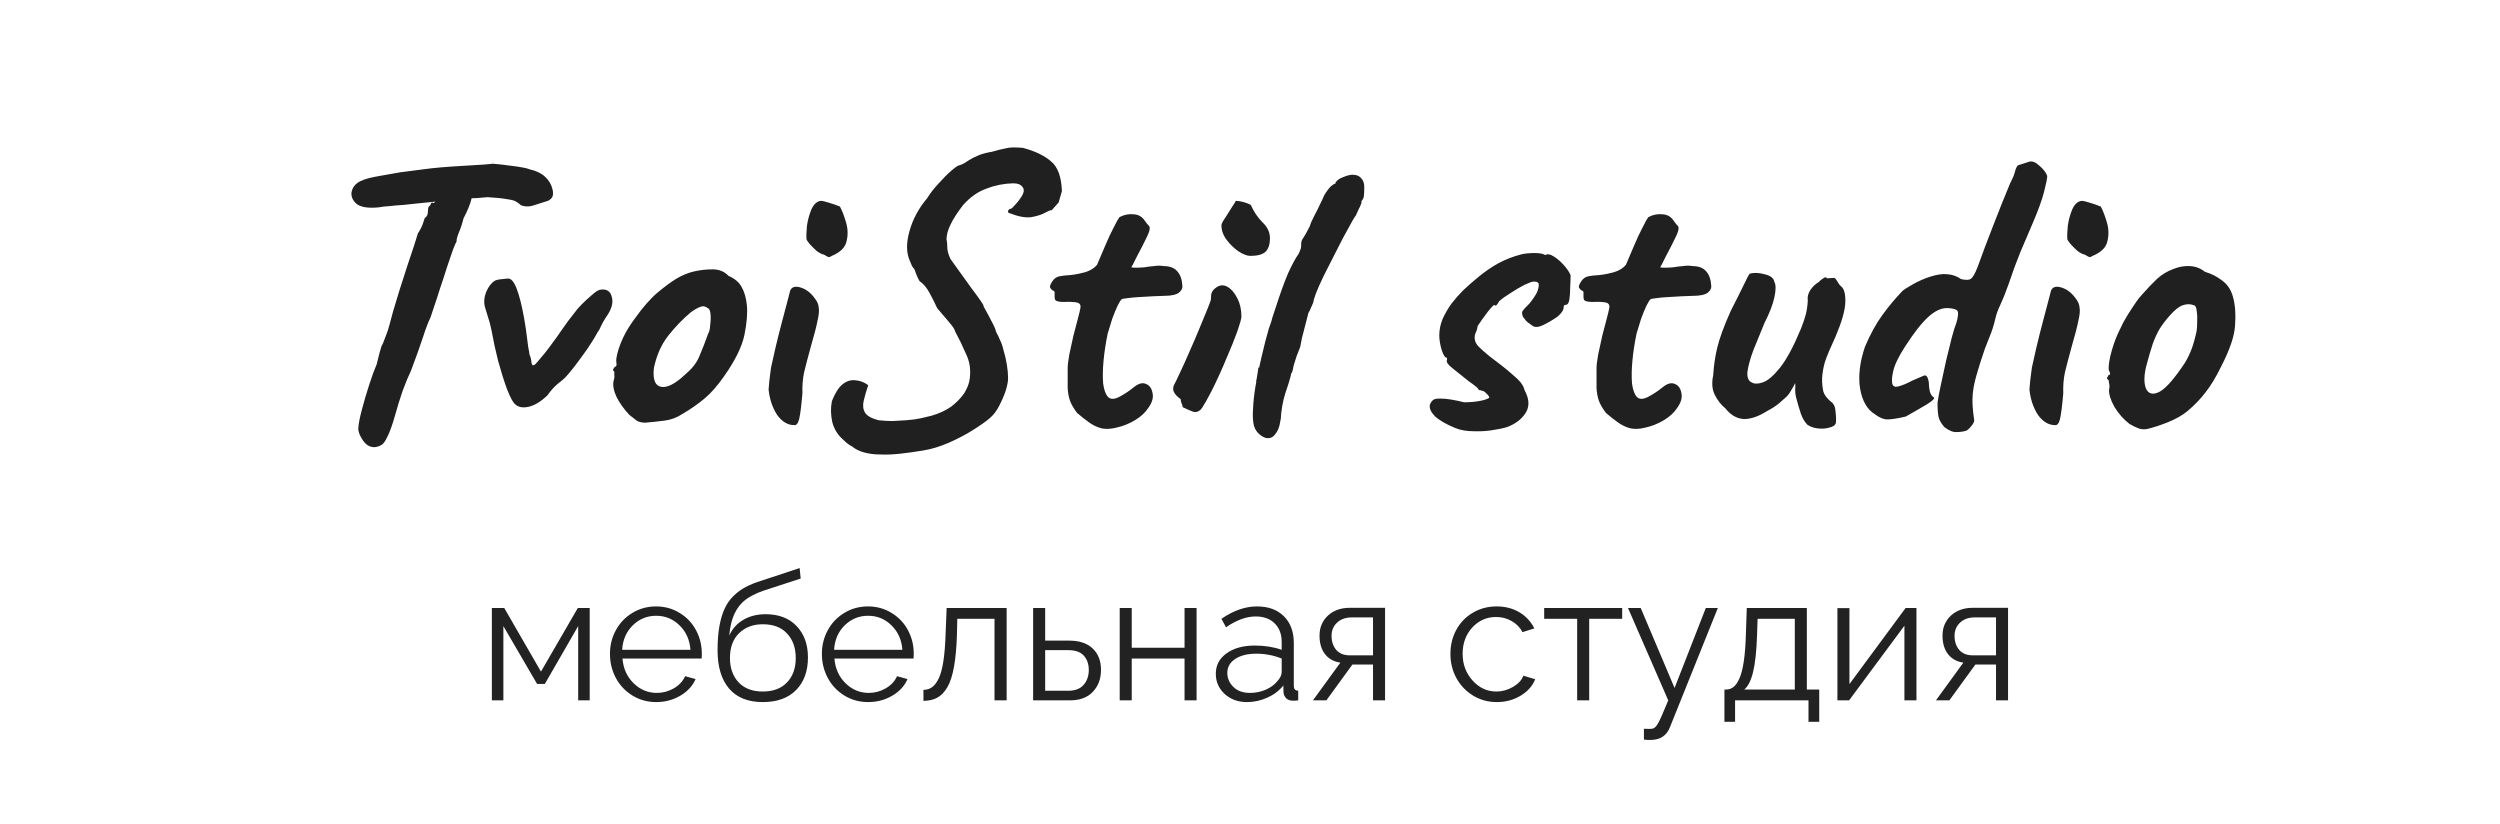
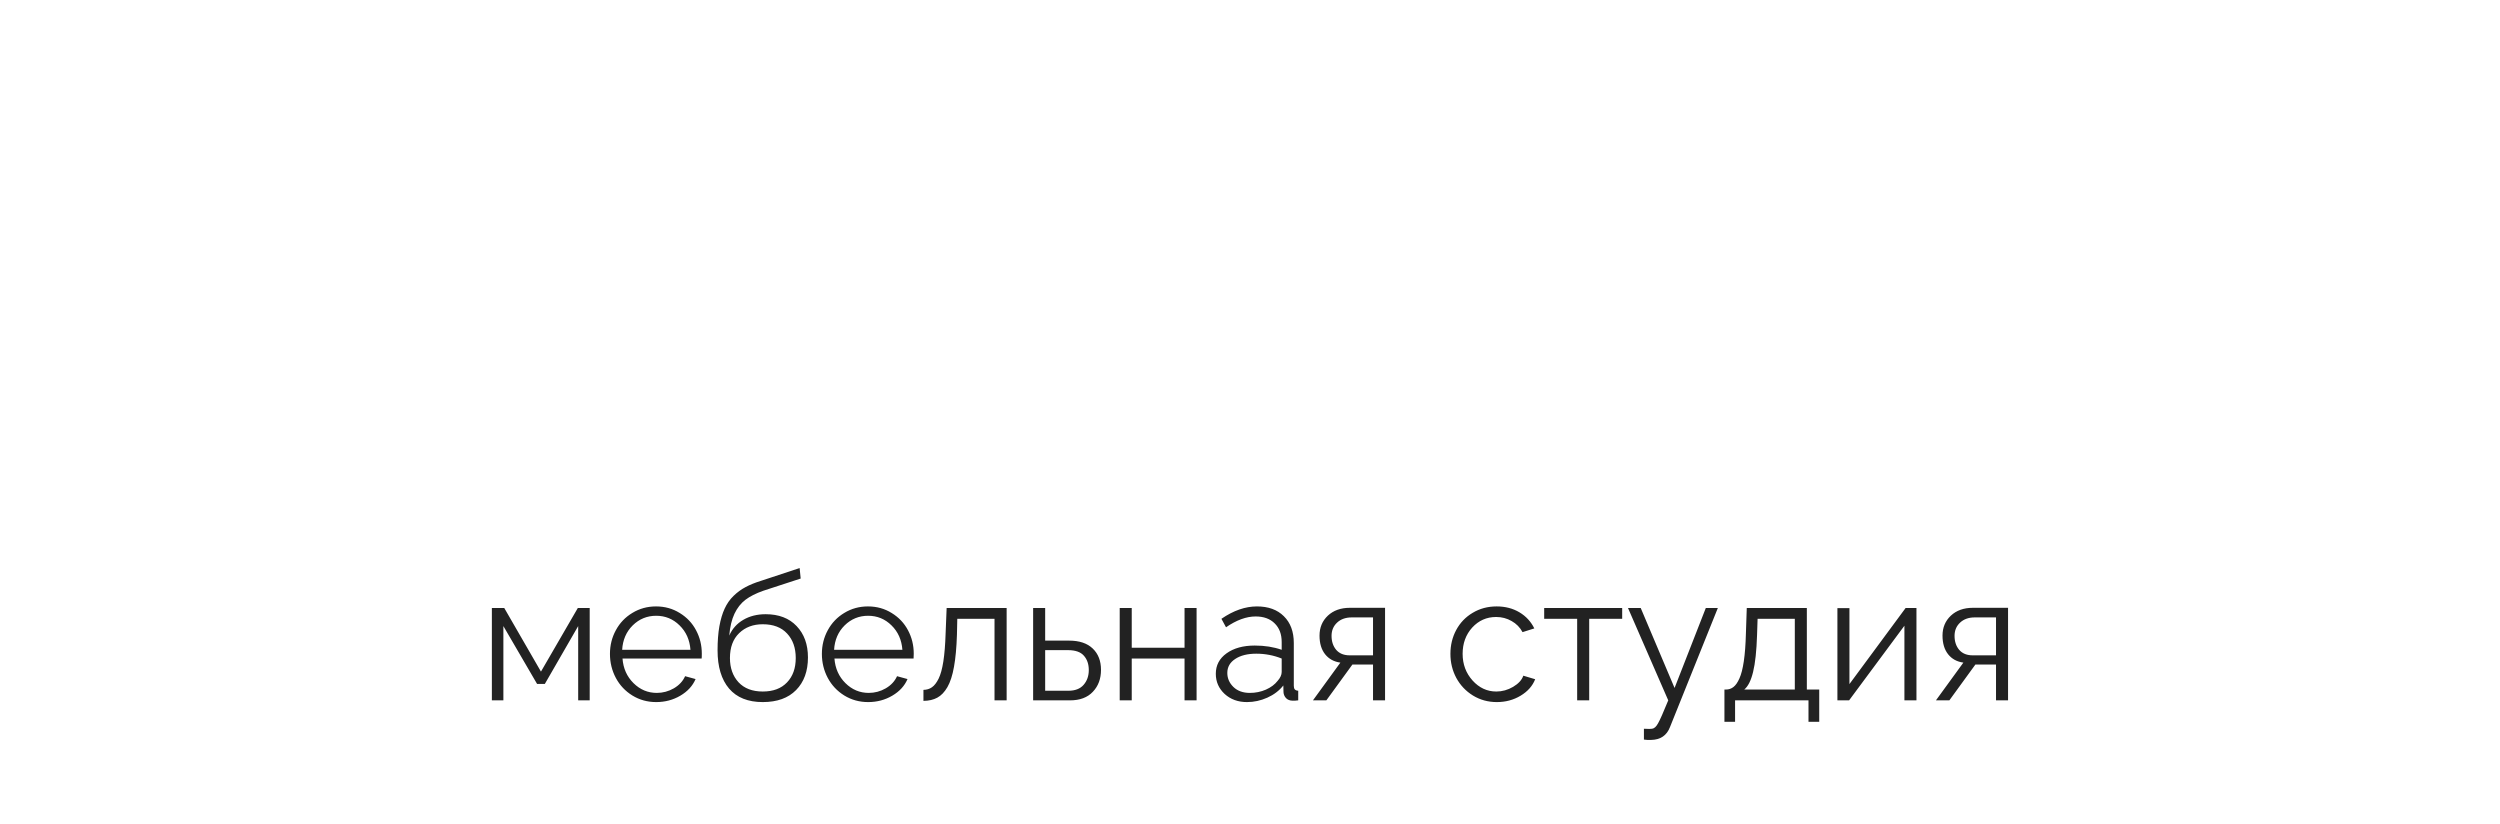
<svg xmlns="http://www.w3.org/2000/svg" width="282" height="93" viewBox="0 0 282 93" fill="none">
-   <path d="M42.304 50.438C41.752 50.469 41.292 50.208 40.924 49.656C40.556 49.104 40.387 48.644 40.418 48.276C40.449 47.785 40.587 47.08 40.832 46.16C41.077 45.24 41.353 44.305 41.66 43.354C41.967 42.403 42.243 41.652 42.488 41.1C42.611 40.609 42.718 40.18 42.81 39.812C42.933 39.413 43.009 39.153 43.04 39.03C43.132 38.907 43.27 38.585 43.454 38.064C43.669 37.543 43.837 37.037 43.96 36.546C44.021 36.301 44.144 35.841 44.328 35.166C44.543 34.461 44.788 33.648 45.064 32.728C45.371 31.808 45.662 30.903 45.938 30.014C46.245 29.125 46.505 28.343 46.72 27.668C46.935 26.993 47.073 26.549 47.134 26.334C47.379 25.966 47.563 25.613 47.686 25.276C47.809 24.939 47.885 24.709 47.916 24.586C48.1 24.463 48.207 24.31 48.238 24.126C48.269 23.911 48.284 23.743 48.284 23.62C48.284 23.467 48.33 23.344 48.422 23.252C48.545 23.16 48.606 23.053 48.606 22.93C48.729 22.838 48.805 22.823 48.836 22.884C48.867 22.945 48.959 22.899 49.112 22.746L49.342 21.182L53.436 21.136C53.375 21.504 53.283 21.964 53.16 22.516C53.037 23.037 52.746 23.743 52.286 24.632C52.133 25.245 51.949 25.797 51.734 26.288C51.55 26.779 51.473 27.101 51.504 27.254C51.443 27.315 51.305 27.622 51.09 28.174C50.906 28.726 50.676 29.401 50.4 30.198C50.155 30.995 49.894 31.793 49.618 32.59C49.373 33.387 49.143 34.093 48.928 34.706C48.744 35.289 48.621 35.657 48.56 35.81C48.315 36.301 48.039 37.021 47.732 37.972C47.425 38.923 46.965 40.211 46.352 41.836C46.107 42.327 45.8 43.063 45.432 44.044C45.095 45.025 44.819 45.915 44.604 46.712C44.267 47.908 43.96 48.767 43.684 49.288C43.439 49.809 43.209 50.116 42.994 50.208C42.779 50.331 42.549 50.407 42.304 50.438ZM42.718 23.39C41.461 23.513 40.602 23.359 40.142 22.93C39.713 22.501 39.559 22.041 39.682 21.55C39.774 21.182 39.989 20.875 40.326 20.63C40.694 20.354 41.353 20.124 42.304 19.94C42.641 19.879 43.071 19.802 43.592 19.71C44.144 19.618 44.665 19.526 45.156 19.434C46.168 19.311 46.996 19.204 47.64 19.112C48.315 19.02 49.005 18.943 49.71 18.882C50.415 18.821 51.305 18.759 52.378 18.698C53.267 18.637 54.019 18.591 54.632 18.56C55.276 18.499 55.598 18.468 55.598 18.468C55.69 18.468 56.012 18.499 56.564 18.56C57.116 18.621 57.714 18.698 58.358 18.79C59.002 18.882 59.477 18.989 59.784 19.112C60.489 19.265 61.057 19.541 61.486 19.94C61.915 20.339 62.191 20.799 62.314 21.32C62.406 21.688 62.406 21.979 62.314 22.194C62.222 22.378 62.053 22.531 61.808 22.654C61.103 22.869 60.52 23.053 60.06 23.206C59.631 23.329 59.201 23.313 58.772 23.16C58.619 23.007 58.435 22.869 58.22 22.746C58.036 22.623 57.699 22.531 57.208 22.47C56.748 22.378 56.012 22.301 55 22.24C54.141 22.332 53.39 22.378 52.746 22.378C52.102 22.378 51.78 22.455 51.78 22.608L49.066 22.746L46.812 22.976C46.505 23.007 46.076 23.053 45.524 23.114C44.972 23.145 44.435 23.191 43.914 23.252C43.393 23.283 42.994 23.329 42.718 23.39ZM58.068 45.562C57.853 45.378 57.562 44.826 57.194 43.906C56.857 42.986 56.519 41.913 56.182 40.686C55.875 39.459 55.63 38.325 55.446 37.282C55.323 36.669 55.185 36.147 55.032 35.718C54.909 35.289 54.802 34.936 54.71 34.66C54.557 34.108 54.603 33.525 54.848 32.912C55.124 32.299 55.446 31.885 55.814 31.67C55.967 31.578 56.243 31.517 56.642 31.486C57.071 31.425 57.347 31.409 57.47 31.44C57.838 31.563 58.175 32.13 58.482 33.142C58.789 34.123 59.065 35.427 59.31 37.052C59.433 38.003 59.525 38.708 59.586 39.168C59.678 39.597 59.724 39.873 59.724 39.996C59.847 40.241 59.923 40.548 59.954 40.916C60.015 41.253 60.169 41.299 60.414 41.054C60.537 40.931 60.721 40.717 60.966 40.41C61.242 40.103 61.564 39.705 61.932 39.214C62.576 38.355 63.082 37.65 63.45 37.098C63.849 36.515 64.293 35.917 64.784 35.304C64.999 34.997 65.29 34.66 65.658 34.292C66.026 33.924 66.394 33.587 66.762 33.28C67.13 32.943 67.437 32.743 67.682 32.682C68.418 32.559 68.863 32.835 69.016 33.51C69.2 34.154 68.985 34.905 68.372 35.764C68.127 36.132 67.927 36.485 67.774 36.822C67.651 37.129 67.529 37.343 67.406 37.466C67.161 37.957 66.777 38.585 66.256 39.352C65.735 40.088 65.229 40.778 64.738 41.422C64.247 42.035 63.91 42.434 63.726 42.618C63.603 42.741 63.327 42.971 62.898 43.308C62.499 43.645 62.116 44.075 61.748 44.596C61.012 45.301 60.307 45.731 59.632 45.884C58.957 46.037 58.436 45.93 58.068 45.562ZM72.79 47.678C72.392 47.678 72.07 47.601 71.825 47.448C71.61 47.295 71.334 47.08 70.996 46.804C70.414 46.191 69.939 45.531 69.57 44.826C69.233 44.121 69.111 43.507 69.203 42.986C69.294 42.741 69.325 42.511 69.294 42.296C69.294 42.051 69.294 41.928 69.294 41.928C69.141 41.775 69.095 41.683 69.156 41.652C69.218 41.591 69.279 41.499 69.341 41.376C69.525 41.376 69.586 41.207 69.525 40.87C69.463 40.625 69.555 40.103 69.8 39.306C70.076 38.478 70.445 37.696 70.904 36.96C71.088 36.653 71.365 36.255 71.733 35.764C72.1 35.243 72.499 34.737 72.928 34.246C73.388 33.725 73.802 33.311 74.171 33.004C74.937 32.36 75.642 31.839 76.287 31.44C76.961 31.041 77.636 30.765 78.311 30.612C78.985 30.459 79.675 30.382 80.38 30.382C81.117 30.382 81.715 30.627 82.174 31.118C82.88 31.425 83.371 31.839 83.647 32.36C83.953 32.881 84.153 33.556 84.245 34.384C84.337 35.304 84.245 36.439 83.969 37.788C83.692 39.107 82.941 40.64 81.715 42.388C80.948 43.492 80.197 44.351 79.46 44.964C78.725 45.577 77.912 46.145 77.022 46.666C76.379 47.095 75.689 47.356 74.953 47.448C74.216 47.54 73.496 47.617 72.79 47.678ZM77.483 42.066C78.157 41.483 78.632 40.839 78.909 40.134C79.215 39.429 79.537 38.601 79.874 37.65C79.997 37.466 80.074 37.159 80.105 36.73C80.166 36.301 80.181 35.887 80.15 35.488C80.12 35.059 80.013 34.813 79.829 34.752C79.552 34.537 79.276 34.491 79.001 34.614C78.725 34.706 78.372 34.905 77.942 35.212C77.022 35.979 76.164 36.868 75.367 37.88C74.6 38.861 74.063 40.073 73.757 41.514C73.665 42.281 73.741 42.863 73.987 43.262C74.263 43.63 74.692 43.737 75.275 43.584C75.888 43.4 76.624 42.894 77.483 42.066ZM89.594 47.954C88.859 47.954 88.215 47.571 87.662 46.804C87.141 46.007 86.819 45.056 86.697 43.952C86.727 43.707 86.758 43.354 86.788 42.894C86.85 42.434 86.911 41.959 86.972 41.468C87.095 40.885 87.264 40.134 87.478 39.214C87.693 38.294 87.923 37.374 88.168 36.454C88.414 35.503 88.629 34.691 88.812 34.016C88.996 33.311 89.104 32.897 89.135 32.774C89.319 32.345 89.733 32.237 90.376 32.452C91.02 32.667 91.573 33.127 92.032 33.832C92.216 34.077 92.324 34.369 92.355 34.706C92.416 35.043 92.37 35.534 92.216 36.178C92.094 36.822 91.849 37.773 91.481 39.03C91.143 40.257 90.882 41.253 90.698 42.02C90.545 42.756 90.484 43.538 90.514 44.366C90.392 45.777 90.269 46.743 90.147 47.264C90.024 47.755 89.84 47.985 89.594 47.954ZM93.826 28.864C93.704 28.956 93.581 29.002 93.459 29.002C93.367 28.971 93.198 28.879 92.953 28.726C92.738 28.695 92.462 28.557 92.124 28.312C91.818 28.036 91.542 27.76 91.296 27.484C91.082 27.208 90.975 27.039 90.975 26.978C90.944 26.671 90.959 26.181 91.02 25.506C91.112 24.831 91.281 24.203 91.526 23.62C91.802 23.007 92.171 22.685 92.63 22.654C92.753 22.654 93.014 22.715 93.412 22.838C93.842 22.961 94.287 23.114 94.746 23.298C94.992 23.758 95.222 24.356 95.436 25.092C95.651 25.828 95.666 26.549 95.483 27.254C95.329 27.929 94.777 28.465 93.826 28.864ZM96.094 50.346C95.818 50.223 95.496 49.978 95.128 49.61C94.514 49.089 94.1 48.429 93.886 47.632C93.702 46.804 93.686 46.007 93.84 45.24C94.208 44.32 94.606 43.691 95.036 43.354C95.496 42.986 95.971 42.833 96.462 42.894C96.983 42.925 97.474 43.109 97.934 43.446C97.719 44.09 97.55 44.673 97.428 45.194C97.305 45.715 97.351 46.16 97.566 46.528C97.781 46.896 98.287 47.187 99.084 47.402C99.697 47.463 100.218 47.494 100.648 47.494C101.108 47.463 101.644 47.433 102.258 47.402C102.963 47.341 103.515 47.264 103.914 47.172C104.343 47.08 104.726 46.988 105.064 46.896C105.922 46.651 106.658 46.313 107.272 45.884C107.885 45.424 108.391 44.903 108.79 44.32C109.035 43.891 109.204 43.507 109.296 43.17C109.388 42.802 109.434 42.419 109.434 42.02C109.434 41.56 109.388 41.161 109.296 40.824C109.204 40.456 109.035 40.027 108.79 39.536C108.575 39.015 108.222 38.294 107.732 37.374C107.701 37.159 107.456 36.791 106.996 36.27C106.566 35.749 106.137 35.243 105.708 34.752C105.493 34.261 105.217 33.709 104.88 33.096C104.542 32.452 104.159 31.992 103.73 31.716C103.607 31.532 103.469 31.241 103.316 30.842C103.193 30.443 103.086 30.229 102.994 30.198C102.994 30.198 102.948 30.121 102.856 29.968C102.794 29.815 102.718 29.631 102.626 29.416C102.227 28.527 102.212 27.423 102.58 26.104C102.948 24.755 103.622 23.497 104.604 22.332C104.941 21.78 105.37 21.228 105.892 20.676C106.413 20.093 106.888 19.618 107.318 19.25C107.778 18.851 108.069 18.652 108.192 18.652C108.192 18.652 108.284 18.621 108.468 18.56C108.682 18.468 108.943 18.315 109.25 18.1C109.587 17.885 109.909 17.717 110.216 17.594C110.522 17.441 110.967 17.303 111.55 17.18L111.826 17.134L112.01 17.088C112.531 16.935 112.96 16.827 113.298 16.766C113.635 16.674 113.957 16.628 114.264 16.628C114.57 16.628 114.938 16.643 115.368 16.674C116.748 17.042 117.806 17.548 118.542 18.192C119.308 18.805 119.722 19.925 119.784 21.55L119.416 22.838L118.634 23.712C118.542 23.681 118.296 23.773 117.898 23.988C117.53 24.203 117.008 24.371 116.334 24.494C115.69 24.586 114.862 24.433 113.85 24.034C113.727 24.003 113.681 23.927 113.712 23.804C113.742 23.651 113.865 23.559 114.08 23.528C114.172 23.467 114.31 23.329 114.494 23.114C114.708 22.899 114.908 22.654 115.092 22.378C115.49 21.826 115.582 21.412 115.368 21.136C115.184 20.829 114.816 20.676 114.264 20.676C113.221 20.707 112.224 20.906 111.274 21.274C110.323 21.611 109.449 22.225 108.652 23.114C108.008 23.942 107.532 24.678 107.226 25.322C106.919 25.935 106.766 26.503 106.766 27.024C106.827 27.239 106.858 27.561 106.858 27.99C106.888 28.389 107.011 28.803 107.226 29.232C108.238 30.643 109.02 31.731 109.572 32.498C110.154 33.265 110.553 33.817 110.768 34.154C110.829 34.246 110.875 34.323 110.906 34.384C110.936 34.445 110.952 34.507 110.952 34.568C111.074 34.783 111.243 35.089 111.458 35.488C111.672 35.887 111.872 36.27 112.056 36.638C112.24 37.006 112.332 37.251 112.332 37.374C112.332 37.374 112.378 37.466 112.47 37.65C112.562 37.803 112.669 38.033 112.792 38.34C112.945 38.616 113.083 39.015 113.206 39.536C113.359 40.027 113.482 40.563 113.574 41.146C113.666 41.698 113.712 42.204 113.712 42.664C113.712 43.032 113.62 43.507 113.436 44.09C113.252 44.642 113.006 45.209 112.7 45.792C112.424 46.344 112.071 46.804 111.642 47.172C111.212 47.54 110.584 47.985 109.756 48.506C108.928 49.027 108.023 49.503 107.042 49.932C106.06 50.361 105.11 50.653 104.19 50.806C103.27 50.959 102.396 51.082 101.568 51.174C100.77 51.266 100.019 51.297 99.314 51.266C98.639 51.266 98.026 51.189 97.474 51.036C96.922 50.883 96.462 50.653 96.094 50.346ZM124.113 48.276C123.684 48.153 123.255 47.939 122.825 47.632C122.396 47.325 121.951 46.973 121.491 46.574C121.123 46.083 120.863 45.639 120.709 45.24C120.556 44.811 120.464 44.32 120.433 43.768C120.433 43.185 120.433 42.449 120.433 41.56C120.433 41.192 120.495 40.671 120.617 39.996C120.771 39.321 120.924 38.616 121.077 37.88C121.261 37.144 121.43 36.5 121.583 35.948C121.737 35.365 121.829 34.982 121.859 34.798C121.951 34.399 121.798 34.169 121.399 34.108C121.001 34.047 120.556 34.031 120.065 34.062C119.605 34.062 119.299 34.016 119.145 33.924C119.023 33.893 118.961 33.74 118.961 33.464C118.961 33.157 118.961 33.004 118.961 33.004C118.961 32.881 118.9 32.805 118.777 32.774C118.655 32.713 118.547 32.605 118.455 32.452C118.394 32.329 118.471 32.099 118.685 31.762C118.9 31.425 119.176 31.225 119.513 31.164C119.789 31.103 120.203 31.057 120.755 31.026C121.307 30.965 121.859 30.857 122.411 30.704C122.994 30.52 123.439 30.244 123.745 29.876C124.021 29.201 124.328 28.481 124.665 27.714C125.003 26.917 125.325 26.227 125.631 25.644C125.938 25.031 126.153 24.647 126.275 24.494C126.797 24.218 127.333 24.111 127.885 24.172C128.437 24.203 128.867 24.463 129.173 24.954C129.327 25.169 129.449 25.322 129.541 25.414C129.664 25.506 129.71 25.644 129.679 25.828C129.679 26.012 129.557 26.349 129.311 26.84C129.097 27.3 128.729 28.021 128.207 29.002C128.054 29.309 127.916 29.585 127.793 29.83C127.671 30.045 127.609 30.152 127.609 30.152C127.732 30.183 127.916 30.198 128.161 30.198C128.407 30.198 128.713 30.183 129.081 30.152C129.419 30.091 129.787 30.045 130.185 30.014C130.584 29.953 130.937 29.953 131.243 30.014C131.949 30.014 132.47 30.213 132.807 30.612C133.145 31.011 133.329 31.517 133.359 32.13C133.421 32.467 133.298 32.759 132.991 33.004C132.685 33.249 132.117 33.372 131.289 33.372C131.013 33.372 130.615 33.387 130.093 33.418C129.572 33.449 129.035 33.479 128.483 33.51C127.931 33.541 127.456 33.587 127.057 33.648C126.689 33.679 126.505 33.725 126.505 33.786C126.413 33.847 126.26 34.093 126.045 34.522C125.861 34.921 125.662 35.411 125.447 35.994C125.263 36.577 125.095 37.129 124.941 37.65C124.727 38.693 124.573 39.705 124.481 40.686C124.389 41.667 124.374 42.526 124.435 43.262C124.527 43.967 124.711 44.473 124.987 44.78C125.263 45.056 125.677 45.056 126.229 44.78C126.812 44.473 127.349 44.121 127.839 43.722C128.391 43.262 128.867 43.124 129.265 43.308C129.664 43.461 129.909 43.799 130.001 44.32C130.124 44.811 129.986 45.347 129.587 45.93C129.219 46.513 128.698 47.003 128.023 47.402C127.349 47.801 126.659 48.077 125.953 48.23C125.248 48.414 124.635 48.429 124.113 48.276ZM134.788 46.482C134.665 46.482 134.404 46.39 134.006 46.206C133.607 46.022 133.408 45.93 133.408 45.93C133.408 45.807 133.362 45.654 133.27 45.47C133.208 45.286 133.178 45.133 133.178 45.01C132.963 44.887 132.748 44.688 132.534 44.412C132.319 44.136 132.273 43.829 132.396 43.492C132.58 43.155 132.825 42.649 133.132 41.974C133.469 41.269 133.822 40.487 134.19 39.628C134.588 38.739 134.956 37.88 135.294 37.052C135.631 36.224 135.922 35.519 136.168 34.936C136.413 34.323 136.551 33.955 136.582 33.832C136.582 33.709 136.597 33.495 136.628 33.188C136.689 32.881 136.888 32.621 137.226 32.406C137.624 32.13 138.038 32.115 138.468 32.36C138.897 32.605 139.265 33.035 139.572 33.648C139.878 34.231 140.032 34.921 140.032 35.718C140.032 35.933 139.878 36.485 139.572 37.374C139.265 38.233 138.851 39.26 138.33 40.456C137.839 41.652 137.287 42.863 136.674 44.09C136.214 44.979 135.861 45.608 135.616 45.976C135.401 46.313 135.125 46.482 134.788 46.482ZM141.044 28.864C140.676 28.864 140.231 28.695 139.71 28.358C139.219 28.021 138.774 27.591 138.376 27.07C137.977 26.549 137.778 25.997 137.778 25.414C137.778 25.261 137.916 24.985 138.192 24.586C138.468 24.157 138.728 23.743 138.974 23.344C139.25 22.945 139.388 22.715 139.388 22.654C139.633 22.654 139.924 22.7 140.262 22.792C140.599 22.884 140.875 22.991 141.09 23.114C141.427 23.881 141.872 24.54 142.424 25.092C142.976 25.613 143.252 26.211 143.252 26.886C143.252 27.561 143.083 28.067 142.746 28.404C142.408 28.711 141.841 28.864 141.044 28.864ZM142.713 49.38C142.314 49.227 141.992 48.981 141.747 48.644C141.502 48.337 141.364 47.877 141.333 47.264C141.302 46.865 141.318 46.283 141.379 45.516C141.44 44.719 141.548 43.921 141.701 43.124C141.701 43.063 141.701 43.001 141.701 42.94C141.732 42.848 141.747 42.787 141.747 42.756C141.778 42.633 141.808 42.449 141.839 42.204C141.87 41.928 141.9 41.713 141.931 41.56C141.992 41.376 142.023 41.361 142.023 41.514L142.299 40.272C142.422 39.72 142.56 39.153 142.713 38.57C142.866 37.987 143.004 37.481 143.127 37.052C143.28 36.592 143.372 36.331 143.403 36.27C143.403 36.27 143.449 36.101 143.541 35.764C143.664 35.396 143.786 35.028 143.909 34.66C144.4 33.127 144.86 31.854 145.289 30.842C145.749 29.83 146.148 29.094 146.485 28.634C146.516 28.542 146.562 28.435 146.623 28.312C146.684 28.159 146.73 28.036 146.761 27.944C146.761 27.607 146.776 27.361 146.807 27.208C146.868 27.055 146.945 26.917 147.037 26.794C147.098 26.671 147.19 26.518 147.313 26.334C147.436 26.119 147.574 25.859 147.727 25.552L147.911 25.046C148.095 24.647 148.325 24.187 148.601 23.666C148.877 23.114 149.076 22.7 149.199 22.424C149.291 22.148 149.475 21.826 149.751 21.458C150.027 21.059 150.334 20.799 150.671 20.676L150.625 20.63C150.778 20.354 151.07 20.139 151.499 19.986C151.928 19.802 152.281 19.71 152.557 19.71C152.986 19.71 153.308 19.833 153.523 20.078C153.768 20.323 153.891 20.661 153.891 21.09C153.891 21.55 153.876 21.887 153.845 22.102C153.845 22.286 153.738 22.501 153.523 22.746H153.569C153.63 22.685 153.615 22.777 153.523 23.022C153.431 23.267 153.354 23.436 153.293 23.528C153.232 23.681 153.155 23.85 153.063 24.034C153.002 24.218 152.925 24.356 152.833 24.448C152.741 24.571 152.496 25 152.097 25.736C151.698 26.441 151.254 27.285 150.763 28.266C150.272 29.217 149.797 30.152 149.337 31.072C148.908 31.961 148.601 32.651 148.417 33.142L148.187 33.832C148.156 33.955 148.141 34.047 148.141 34.108C148.049 34.323 147.957 34.537 147.865 34.752C147.773 34.967 147.681 35.151 147.589 35.304L146.853 38.156L146.669 39.122L146.255 40.18L145.979 41.054C145.918 41.238 145.872 41.437 145.841 41.652C145.81 41.867 145.749 42.02 145.657 42.112C145.657 42.143 145.642 42.189 145.611 42.25C145.611 42.281 145.611 42.311 145.611 42.342C145.488 42.833 145.274 43.523 144.967 44.412C144.691 45.301 144.522 46.283 144.461 47.356C144.461 47.387 144.446 47.417 144.415 47.448C144.415 47.479 144.415 47.509 144.415 47.54C144.323 48.184 144.124 48.675 143.817 49.012C143.541 49.38 143.173 49.503 142.713 49.38ZM164.145 48.276C163.103 47.847 162.336 47.402 161.845 46.942C161.385 46.451 161.201 46.022 161.293 45.654C161.355 45.47 161.462 45.301 161.615 45.148C161.769 44.995 162.106 44.933 162.627 44.964C163.179 44.964 164.023 45.102 165.157 45.378C165.495 45.378 165.832 45.363 166.169 45.332C166.507 45.301 166.813 45.255 167.089 45.194C167.396 45.133 167.641 45.056 167.825 44.964C167.979 44.903 168.025 44.826 167.963 44.734C167.902 44.611 167.795 44.489 167.641 44.366C167.519 44.213 167.381 44.121 167.227 44.09C167.074 44.029 166.936 43.998 166.813 43.998C166.752 43.845 166.614 43.691 166.399 43.538C166.215 43.385 165.985 43.216 165.709 43.032C165.035 42.48 164.421 41.989 163.869 41.56C163.317 41.131 163.103 40.809 163.225 40.594C163.225 40.471 163.225 40.41 163.225 40.41C163.225 40.379 163.225 40.364 163.225 40.364C163.011 40.364 162.811 40.073 162.627 39.49C162.443 38.877 162.351 38.325 162.351 37.834C162.351 37.221 162.474 36.607 162.719 35.994C162.995 35.381 163.333 34.798 163.731 34.246C164.161 33.694 164.59 33.203 165.019 32.774C165.602 32.222 166.215 31.685 166.859 31.164C167.534 30.612 168.255 30.121 169.021 29.692C169.819 29.263 170.693 28.925 171.643 28.68C172.073 28.588 172.563 28.542 173.115 28.542C173.667 28.542 174.066 28.619 174.311 28.772C174.557 28.619 174.863 28.665 175.231 28.91C175.599 29.125 175.967 29.431 176.335 29.83C176.703 30.229 176.979 30.627 177.163 31.026C177.163 31.394 177.148 31.854 177.117 32.406C177.117 32.927 177.087 33.387 177.025 33.786C176.964 34.185 176.826 34.384 176.611 34.384C176.611 34.384 176.565 34.399 176.473 34.43C176.412 34.43 176.381 34.507 176.381 34.66C176.381 34.967 176.151 35.319 175.691 35.718C175.109 36.117 174.557 36.439 174.035 36.684C173.514 36.929 173.115 36.945 172.839 36.73C172.655 36.607 172.487 36.485 172.333 36.362C172.18 36.239 172.042 36.086 171.919 35.902C171.919 35.902 171.873 35.841 171.781 35.718C171.72 35.565 171.689 35.427 171.689 35.304C171.689 35.181 171.735 35.074 171.827 34.982C171.919 34.859 171.965 34.798 171.965 34.798C172.395 34.399 172.717 34.031 172.931 33.694C173.177 33.357 173.345 33.065 173.437 32.82C173.529 32.544 173.575 32.329 173.575 32.176C173.575 31.992 173.529 31.885 173.437 31.854C173.376 31.793 173.223 31.762 172.977 31.762C172.824 31.762 172.487 31.885 171.965 32.13C171.475 32.375 170.953 32.682 170.401 33.05C169.849 33.387 169.42 33.694 169.113 33.97C168.991 34.185 168.899 34.323 168.837 34.384C168.807 34.445 168.73 34.476 168.607 34.476C168.607 34.353 168.531 34.369 168.377 34.522C168.224 34.675 168.04 34.89 167.825 35.166C167.611 35.442 167.396 35.733 167.181 36.04C166.967 36.347 166.798 36.592 166.675 36.776C166.645 37.052 166.568 37.313 166.445 37.558C166.353 37.773 166.323 38.003 166.353 38.248C166.384 38.555 166.537 38.846 166.813 39.122C167.089 39.398 167.488 39.751 168.009 40.18C169.083 40.977 169.88 41.606 170.401 42.066C170.953 42.526 171.337 42.894 171.551 43.17C171.766 43.446 171.904 43.722 171.965 43.998C172.487 44.949 172.548 45.777 172.149 46.482C171.751 47.157 171.137 47.678 170.309 48.046C170.003 48.199 169.466 48.337 168.699 48.46C167.933 48.613 167.12 48.675 166.261 48.644C165.433 48.644 164.728 48.521 164.145 48.276ZM183.769 48.276C183.34 48.153 182.911 47.939 182.481 47.632C182.052 47.325 181.607 46.973 181.147 46.574C180.779 46.083 180.519 45.639 180.365 45.24C180.212 44.811 180.12 44.32 180.089 43.768C180.089 43.185 180.089 42.449 180.089 41.56C180.089 41.192 180.151 40.671 180.273 39.996C180.427 39.321 180.58 38.616 180.733 37.88C180.917 37.144 181.086 36.5 181.239 35.948C181.393 35.365 181.485 34.982 181.515 34.798C181.607 34.399 181.454 34.169 181.055 34.108C180.657 34.047 180.212 34.031 179.721 34.062C179.261 34.062 178.955 34.016 178.801 33.924C178.679 33.893 178.617 33.74 178.617 33.464C178.617 33.157 178.617 33.004 178.617 33.004C178.617 32.881 178.556 32.805 178.433 32.774C178.311 32.713 178.203 32.605 178.111 32.452C178.05 32.329 178.127 32.099 178.341 31.762C178.556 31.425 178.832 31.225 179.169 31.164C179.445 31.103 179.859 31.057 180.411 31.026C180.963 30.965 181.515 30.857 182.067 30.704C182.65 30.52 183.095 30.244 183.401 29.876C183.677 29.201 183.984 28.481 184.321 27.714C184.659 26.917 184.981 26.227 185.287 25.644C185.594 25.031 185.809 24.647 185.931 24.494C186.453 24.218 186.989 24.111 187.541 24.172C188.093 24.203 188.523 24.463 188.829 24.954C188.983 25.169 189.105 25.322 189.197 25.414C189.32 25.506 189.366 25.644 189.335 25.828C189.335 26.012 189.213 26.349 188.967 26.84C188.753 27.3 188.385 28.021 187.863 29.002C187.71 29.309 187.572 29.585 187.449 29.83C187.327 30.045 187.265 30.152 187.265 30.152C187.388 30.183 187.572 30.198 187.817 30.198C188.063 30.198 188.369 30.183 188.737 30.152C189.075 30.091 189.443 30.045 189.841 30.014C190.24 29.953 190.593 29.953 190.899 30.014C191.605 30.014 192.126 30.213 192.463 30.612C192.801 31.011 192.985 31.517 193.015 32.13C193.077 32.467 192.954 32.759 192.647 33.004C192.341 33.249 191.773 33.372 190.945 33.372C190.669 33.372 190.271 33.387 189.749 33.418C189.228 33.449 188.691 33.479 188.139 33.51C187.587 33.541 187.112 33.587 186.713 33.648C186.345 33.679 186.161 33.725 186.161 33.786C186.069 33.847 185.916 34.093 185.701 34.522C185.517 34.921 185.318 35.411 185.103 35.994C184.919 36.577 184.751 37.129 184.597 37.65C184.383 38.693 184.229 39.705 184.137 40.686C184.045 41.667 184.03 42.526 184.091 43.262C184.183 43.967 184.367 44.473 184.643 44.78C184.919 45.056 185.333 45.056 185.885 44.78C186.468 44.473 187.005 44.121 187.495 43.722C188.047 43.262 188.523 43.124 188.921 43.308C189.32 43.461 189.565 43.799 189.657 44.32C189.78 44.811 189.642 45.347 189.243 45.93C188.875 46.513 188.354 47.003 187.679 47.402C187.005 47.801 186.315 48.077 185.609 48.23C184.904 48.414 184.291 48.429 183.769 48.276ZM203.874 47.908C203.567 47.601 203.322 47.187 203.138 46.666C202.954 46.114 202.77 45.485 202.586 44.78C202.525 44.535 202.494 44.259 202.494 43.952C202.525 43.645 202.525 43.4 202.494 43.216C202.402 43.431 202.249 43.707 202.034 44.044C201.85 44.381 201.666 44.627 201.482 44.78C201.359 44.903 201.083 45.148 200.654 45.516C200.225 45.853 199.795 46.129 199.366 46.344C198.354 46.988 197.449 47.295 196.652 47.264C195.885 47.203 195.211 46.804 194.628 46.068C194.137 45.669 193.739 45.163 193.432 44.55C193.125 43.937 193.064 43.201 193.248 42.342C193.309 41.269 193.463 40.226 193.708 39.214C193.953 38.171 194.459 36.791 195.226 35.074C195.87 33.817 196.361 32.835 196.698 32.13C197.035 31.425 197.25 31.011 197.342 30.888C197.802 30.735 198.369 30.75 199.044 30.934C199.719 31.087 200.087 31.379 200.148 31.808C200.332 32.115 200.332 32.697 200.148 33.556C199.964 34.384 199.596 35.335 199.044 36.408C198.615 37.451 198.201 38.463 197.802 39.444C197.434 40.425 197.204 41.253 197.112 41.928C197.051 42.603 197.235 43.017 197.664 43.17C197.94 43.323 198.339 43.308 198.86 43.124C199.412 42.94 200.056 42.388 200.792 41.468C201.528 40.548 202.31 39.091 203.138 37.098C203.383 36.485 203.567 35.948 203.69 35.488C203.813 34.997 203.889 34.461 203.92 33.878C203.859 33.51 203.951 33.127 204.196 32.728C204.472 32.329 204.794 32.023 205.162 31.808C205.285 31.655 205.453 31.517 205.668 31.394C205.883 31.241 206.021 31.241 206.082 31.394L206.818 31.348C206.941 31.317 207.079 31.44 207.232 31.716C207.385 31.992 207.539 32.191 207.692 32.314C208.029 32.59 208.183 33.188 208.152 34.108C208.121 35.028 207.753 36.316 207.048 37.972C206.465 39.229 206.067 40.18 205.852 40.824C205.668 41.468 205.561 42.097 205.53 42.71C205.53 43.262 205.576 43.737 205.668 44.136C205.76 44.504 206.036 44.887 206.496 45.286C206.833 45.501 207.017 45.869 207.048 46.39C207.109 46.881 207.125 47.31 207.094 47.678C207.033 47.954 206.787 48.138 206.358 48.23C205.959 48.353 205.515 48.383 205.024 48.322C204.564 48.261 204.181 48.123 203.874 47.908ZM221.865 48.552C221.528 48.675 221.145 48.736 220.715 48.736C220.317 48.767 219.857 48.583 219.335 48.184C219.029 47.847 218.814 47.494 218.691 47.126C218.599 46.758 218.553 46.191 218.553 45.424C218.615 44.964 218.737 44.305 218.921 43.446C219.105 42.557 219.305 41.637 219.519 40.686C219.765 39.705 219.979 38.831 220.163 38.064C220.378 37.267 220.547 36.73 220.669 36.454C220.884 35.718 220.93 35.258 220.807 35.074C220.685 34.89 220.317 34.783 219.703 34.752C218.998 34.721 218.262 35.059 217.495 35.764C216.729 36.469 215.855 37.589 214.873 39.122C214.137 40.257 213.693 41.192 213.539 41.928C213.386 42.633 213.371 43.124 213.493 43.4C213.555 43.523 213.662 43.599 213.815 43.63C213.999 43.63 214.214 43.584 214.459 43.492C214.735 43.4 215.027 43.277 215.333 43.124C215.548 43.001 215.809 42.879 216.115 42.756C216.453 42.603 216.775 42.465 217.081 42.342C217.265 42.342 217.388 42.449 217.449 42.664C217.541 42.879 217.587 43.139 217.587 43.446C217.587 43.569 217.618 43.799 217.679 44.136C217.771 44.473 217.925 44.703 218.139 44.826C218.262 44.949 218.001 45.209 217.357 45.608C216.744 45.976 215.947 46.436 214.965 46.988C214.045 47.203 213.355 47.31 212.895 47.31C212.466 47.31 211.991 47.111 211.469 46.712C210.611 46.191 210.059 45.225 209.813 43.814C209.599 42.403 209.783 40.839 210.365 39.122C210.948 37.742 211.592 36.561 212.297 35.58C213.033 34.568 213.8 33.648 214.597 32.82C214.72 32.697 215.103 32.452 215.747 32.084C216.391 31.716 217.051 31.425 217.725 31.21C218.492 30.965 219.136 30.873 219.657 30.934C220.209 30.965 220.731 31.149 221.221 31.486C221.773 31.609 222.141 31.593 222.325 31.44C222.54 31.287 222.785 30.857 223.061 30.152C223.613 28.619 224.196 27.07 224.809 25.506C225.423 23.911 226.067 22.301 226.741 20.676C227.048 20.093 227.232 19.649 227.293 19.342C227.385 19.005 227.493 18.775 227.615 18.652L228.903 18.238C229.241 18.146 229.624 18.299 230.053 18.698C230.513 19.097 230.805 19.48 230.927 19.848C230.927 20.124 230.805 20.737 230.559 21.688C230.314 22.608 229.915 23.712 229.363 25C228.873 26.135 228.382 27.285 227.891 28.45C227.431 29.585 226.987 30.796 226.557 32.084C226.22 33.035 225.913 33.801 225.637 34.384C225.361 34.967 225.177 35.473 225.085 35.902C224.901 36.699 224.671 37.42 224.395 38.064C224.15 38.677 223.981 39.107 223.889 39.352C223.491 40.517 223.184 41.483 222.969 42.25C222.755 42.986 222.617 43.63 222.555 44.182C222.494 44.703 222.479 45.225 222.509 45.746C222.54 46.237 222.601 46.804 222.693 47.448C222.693 47.571 222.601 47.755 222.417 48C222.264 48.215 222.08 48.399 221.865 48.552ZM231.817 47.954C231.081 47.954 230.437 47.571 229.885 46.804C229.364 46.007 229.042 45.056 228.919 43.952C228.95 43.707 228.981 43.354 229.011 42.894C229.073 42.434 229.134 41.959 229.195 41.468C229.318 40.885 229.487 40.134 229.701 39.214C229.916 38.294 230.146 37.374 230.391 36.454C230.637 35.503 230.851 34.691 231.035 34.016C231.219 33.311 231.327 32.897 231.357 32.774C231.541 32.345 231.955 32.237 232.599 32.452C233.243 32.667 233.795 33.127 234.255 33.832C234.439 34.077 234.547 34.369 234.577 34.706C234.639 35.043 234.593 35.534 234.439 36.178C234.317 36.822 234.071 37.773 233.703 39.03C233.366 40.257 233.105 41.253 232.921 42.02C232.768 42.756 232.707 43.538 232.737 44.366C232.615 45.777 232.492 46.743 232.369 47.264C232.247 47.755 232.063 47.985 231.817 47.954ZM236.049 28.864C235.927 28.956 235.804 29.002 235.681 29.002C235.589 28.971 235.421 28.879 235.175 28.726C234.961 28.695 234.685 28.557 234.347 28.312C234.041 28.036 233.765 27.76 233.519 27.484C233.305 27.208 233.197 27.039 233.197 26.978C233.167 26.671 233.182 26.181 233.243 25.506C233.335 24.831 233.504 24.203 233.749 23.62C234.025 23.007 234.393 22.685 234.853 22.654C234.976 22.654 235.237 22.715 235.635 22.838C236.065 22.961 236.509 23.114 236.969 23.298C237.215 23.758 237.445 24.356 237.659 25.092C237.874 25.828 237.889 26.549 237.705 27.254C237.552 27.929 237 28.465 236.049 28.864ZM242.088 48.414C241.69 48.445 241.368 48.399 241.122 48.276C240.877 48.184 240.57 48.031 240.202 47.816C239.528 47.295 238.96 46.651 238.5 45.884C238.071 45.117 237.872 44.473 237.902 43.952C237.964 43.676 237.964 43.431 237.902 43.216C237.872 43.001 237.856 42.894 237.856 42.894C237.672 42.741 237.611 42.649 237.672 42.618C237.734 42.557 237.78 42.465 237.81 42.342C238.056 42.281 238.086 42.112 237.902 41.836C237.81 41.591 237.856 41.039 238.04 40.18C238.255 39.291 238.531 38.463 238.868 37.696C239.022 37.359 239.236 36.914 239.512 36.362C239.819 35.81 240.156 35.258 240.524 34.706C240.892 34.123 241.23 33.663 241.536 33.326C242.211 32.559 242.809 31.931 243.33 31.44C243.882 30.949 244.496 30.581 245.17 30.336C245.784 30.091 246.397 29.983 247.01 30.014C247.654 30.045 248.222 30.259 248.712 30.658C249.448 30.873 250.108 31.21 250.69 31.67C251.273 32.099 251.672 32.713 251.886 33.51C252.132 34.399 252.208 35.457 252.116 36.684C252.055 37.88 251.534 39.429 250.552 41.33C249.97 42.526 249.387 43.492 248.804 44.228C248.252 44.964 247.578 45.669 246.78 46.344C246.198 46.835 245.446 47.264 244.526 47.632C243.606 48 242.794 48.261 242.088 48.414ZM246.09 41.468C246.489 40.916 246.796 40.379 247.01 39.858C247.256 39.337 247.486 38.616 247.7 37.696C247.792 37.359 247.838 36.945 247.838 36.454C247.869 35.963 247.854 35.519 247.792 35.12C247.762 34.691 247.654 34.461 247.47 34.43C247.072 34.277 246.658 34.277 246.228 34.43C245.83 34.553 245.354 34.921 244.802 35.534C244.312 36.086 243.913 36.607 243.606 37.098C243.33 37.558 243.07 38.125 242.824 38.8C242.61 39.444 242.364 40.287 242.088 41.33C241.843 42.342 241.828 43.155 242.042 43.768C242.288 44.381 242.748 44.55 243.422 44.274C244.097 43.998 244.986 43.063 246.09 41.468Z" fill="#202020" />
  <path d="M55.482 79V68.58H56.879L61.02 75.758L65.18 68.58H66.518V79H65.219V70.621L61.459 77.144H60.58L56.781 70.621V79H55.482ZM74.018 79.195C73.034 79.195 72.139 78.948 71.332 78.453C70.531 77.958 69.909 77.297 69.467 76.471C69.024 75.637 68.803 74.732 68.803 73.756C68.803 72.792 69.024 71.904 69.467 71.09C69.909 70.269 70.531 69.618 71.332 69.137C72.133 68.648 73.022 68.404 73.998 68.404C74.988 68.404 75.88 68.652 76.674 69.147C77.475 69.635 78.09 70.286 78.519 71.1C78.949 71.907 79.164 72.786 79.164 73.736C79.164 74.036 79.158 74.218 79.144 74.283H70.219C70.303 75.397 70.717 76.321 71.459 77.057C72.201 77.792 73.077 78.16 74.086 78.16C74.769 78.16 75.411 77.988 76.01 77.643C76.609 77.291 77.032 76.835 77.279 76.275L78.461 76.598C78.135 77.366 77.562 77.991 76.742 78.473C75.928 78.954 75.02 79.195 74.018 79.195ZM70.18 73.297H77.885C77.8 72.177 77.39 71.259 76.654 70.543C75.925 69.82 75.046 69.459 74.018 69.459C72.989 69.459 72.107 69.82 71.371 70.543C70.642 71.266 70.245 72.184 70.18 73.297ZM86.039 79.195C84.379 79.195 83.113 78.688 82.24 77.672C81.374 76.65 80.941 75.211 80.941 73.356C80.941 72.327 81.01 71.422 81.147 70.641C81.29 69.859 81.488 69.195 81.742 68.648C81.996 68.095 82.331 67.617 82.748 67.213C83.165 66.809 83.614 66.481 84.096 66.227C84.578 65.966 85.154 65.732 85.824 65.523L90.199 64.078L90.316 65.26L86.098 66.637C85.264 66.93 84.591 67.272 84.076 67.662C83.568 68.053 83.158 68.577 82.846 69.234C82.54 69.885 82.344 70.706 82.26 71.695C82.598 70.927 83.126 70.335 83.842 69.918C84.564 69.495 85.404 69.283 86.361 69.283C87.846 69.283 89.011 69.729 89.857 70.621C90.71 71.513 91.137 72.691 91.137 74.156C91.137 75.706 90.691 76.933 89.799 77.838C88.913 78.743 87.66 79.195 86.039 79.195ZM83.305 76.959C83.956 77.656 84.867 78.004 86.039 78.004C87.211 78.004 88.122 77.662 88.773 76.978C89.431 76.295 89.76 75.377 89.76 74.225C89.76 73.079 89.434 72.158 88.783 71.461C88.139 70.764 87.224 70.416 86.039 70.416C84.952 70.416 84.063 70.751 83.373 71.422C82.683 72.092 82.338 73.027 82.338 74.225C82.338 75.344 82.66 76.256 83.305 76.959ZM97.924 79.195C96.941 79.195 96.046 78.948 95.238 78.453C94.438 77.958 93.816 77.297 93.373 76.471C92.93 75.637 92.709 74.732 92.709 73.756C92.709 72.792 92.93 71.904 93.373 71.09C93.816 70.269 94.438 69.618 95.238 69.137C96.039 68.648 96.928 68.404 97.904 68.404C98.894 68.404 99.786 68.652 100.58 69.147C101.381 69.635 101.996 70.286 102.426 71.1C102.855 71.907 103.07 72.786 103.07 73.736C103.07 74.036 103.064 74.218 103.051 74.283H94.125C94.21 75.397 94.623 76.321 95.365 77.057C96.107 77.792 96.983 78.16 97.992 78.16C98.676 78.16 99.317 77.988 99.916 77.643C100.515 77.291 100.938 76.835 101.186 76.275L102.367 76.598C102.042 77.366 101.469 77.991 100.648 78.473C99.835 78.954 98.926 79.195 97.924 79.195ZM94.086 73.297H101.791C101.706 72.177 101.296 71.259 100.561 70.543C99.831 69.82 98.953 69.459 97.924 69.459C96.895 69.459 96.013 69.82 95.277 70.543C94.548 71.266 94.151 72.184 94.086 73.297ZM104.164 79.059V77.818C104.535 77.812 104.854 77.714 105.121 77.525C105.395 77.337 105.645 77.014 105.873 76.559C106.101 76.096 106.28 75.445 106.41 74.606C106.54 73.759 106.625 72.717 106.664 71.481L106.781 68.58H113.549V79H112.182V69.801H107.982L107.943 71.598C107.898 73.037 107.787 74.241 107.611 75.211C107.442 76.174 107.195 76.939 106.869 77.506C106.544 78.066 106.163 78.463 105.727 78.697C105.297 78.932 104.776 79.052 104.164 79.059ZM116.537 79V68.58H117.895V72.262H120.59C121.755 72.262 122.647 72.561 123.266 73.16C123.884 73.753 124.193 74.553 124.193 75.562C124.193 76.565 123.887 77.389 123.275 78.033C122.67 78.678 121.811 79 120.697 79H116.537ZM117.895 77.916H120.512C121.273 77.916 121.846 77.695 122.23 77.252C122.621 76.803 122.816 76.246 122.816 75.582C122.816 74.918 122.631 74.378 122.26 73.961C121.895 73.544 121.299 73.336 120.473 73.336H117.895V77.916ZM126.303 79V68.58H127.66V73.062H133.617V68.58H134.975V79H133.617V74.283H127.66V79H126.303ZM137.143 76.002C137.143 75.045 137.546 74.277 138.354 73.697C139.167 73.111 140.229 72.818 141.537 72.818C142.657 72.818 143.669 72.978 144.574 73.297V72.418C144.574 71.533 144.311 70.833 143.783 70.318C143.262 69.797 142.546 69.537 141.635 69.537C140.587 69.537 139.473 69.944 138.295 70.758L137.777 69.801C139.132 68.87 140.466 68.404 141.781 68.404C143.064 68.404 144.076 68.772 144.818 69.508C145.567 70.243 145.941 71.253 145.941 72.535V77.359C145.941 77.548 145.98 77.685 146.059 77.769C146.137 77.854 146.264 77.903 146.439 77.916V79C146.114 79.039 145.906 79.052 145.814 79.039C145.495 79.033 145.245 78.935 145.062 78.746C144.887 78.551 144.792 78.329 144.779 78.082L144.76 77.32C144.298 77.906 143.695 78.365 142.953 78.697C142.211 79.029 141.446 79.195 140.658 79.195C139.649 79.195 138.809 78.889 138.139 78.277C137.475 77.659 137.143 76.9 137.143 76.002ZM144.115 76.803C144.421 76.458 144.574 76.122 144.574 75.797V74.283C143.669 73.919 142.712 73.736 141.703 73.736C140.72 73.736 139.929 73.935 139.33 74.332C138.738 74.723 138.441 75.247 138.441 75.904C138.441 76.516 138.673 77.047 139.135 77.496C139.597 77.939 140.212 78.16 140.98 78.16C141.625 78.16 142.23 78.037 142.797 77.789C143.363 77.535 143.803 77.206 144.115 76.803ZM148.1 79L151.195 74.742C150.473 74.644 149.9 74.332 149.477 73.805C149.053 73.271 148.842 72.568 148.842 71.695C148.842 70.79 149.154 70.042 149.779 69.449C150.411 68.857 151.238 68.561 152.26 68.561H156.234V79H154.877V74.957H152.553L149.613 79H148.1ZM152.24 73.922H154.877V69.644H152.475C151.791 69.644 151.241 69.84 150.824 70.231C150.408 70.621 150.199 71.119 150.199 71.725C150.199 72.363 150.375 72.89 150.727 73.307C151.085 73.717 151.589 73.922 152.24 73.922ZM168.842 79.195C167.852 79.195 166.954 78.948 166.146 78.453C165.346 77.958 164.721 77.297 164.271 76.471C163.829 75.644 163.607 74.739 163.607 73.756C163.607 72.773 163.826 71.874 164.262 71.061C164.698 70.247 165.316 69.602 166.117 69.127C166.918 68.645 167.82 68.404 168.822 68.404C169.792 68.404 170.648 68.626 171.391 69.068C172.133 69.511 172.693 70.117 173.07 70.885L171.742 71.305C171.456 70.771 171.046 70.354 170.512 70.055C169.984 69.749 169.402 69.596 168.764 69.596C167.696 69.596 166.798 69.993 166.068 70.787C165.346 71.581 164.984 72.571 164.984 73.756C164.984 74.928 165.359 75.93 166.107 76.764C166.856 77.591 167.748 78.004 168.783 78.004C169.447 78.004 170.079 77.828 170.678 77.477C171.283 77.118 171.667 76.699 171.83 76.217L173.168 76.617C172.875 77.372 172.328 77.991 171.527 78.473C170.733 78.954 169.838 79.195 168.842 79.195ZM177.904 79V69.801H174.184V68.58H182.982V69.801H179.262V79H177.904ZM185.434 82.203C185.935 82.229 186.241 82.229 186.352 82.203C186.592 82.177 186.817 81.975 187.025 81.598C187.24 81.227 187.624 80.361 188.178 79L183.637 68.58H185.072L188.891 77.603L192.416 68.58H193.773L188.373 82.018C188.008 82.962 187.302 83.443 186.254 83.463C185.987 83.482 185.714 83.469 185.434 83.424V82.203ZM194.516 81.422V77.779H194.691C195.01 77.779 195.29 77.685 195.531 77.496C195.779 77.307 196.003 76.985 196.205 76.529C196.413 76.074 196.579 75.426 196.703 74.586C196.827 73.74 196.905 72.704 196.938 71.481L197.035 68.58H203.812V77.779H205.209V81.422H203.998V79H195.717V81.422H194.516ZM196.752 77.779H202.455V69.801H198.256L198.197 71.598C198.139 73.421 197.989 74.82 197.748 75.797C197.514 76.767 197.182 77.428 196.752 77.779ZM207.26 79V68.6H208.617V77.164L214.955 68.58H216.176V79H214.818V70.582L208.578 79H207.26ZM218.373 79L221.469 74.742C220.746 74.644 220.173 74.332 219.75 73.805C219.327 73.271 219.115 72.568 219.115 71.695C219.115 70.79 219.428 70.042 220.053 69.449C220.684 68.857 221.511 68.561 222.533 68.561H226.508V79H225.15V74.957H222.826L219.887 79H218.373ZM222.514 73.922H225.15V69.644H222.748C222.064 69.644 221.514 69.84 221.098 70.231C220.681 70.621 220.473 71.119 220.473 71.725C220.473 72.363 220.648 72.89 221 73.307C221.358 73.717 221.863 73.922 222.514 73.922Z" fill="#222222" />
</svg>